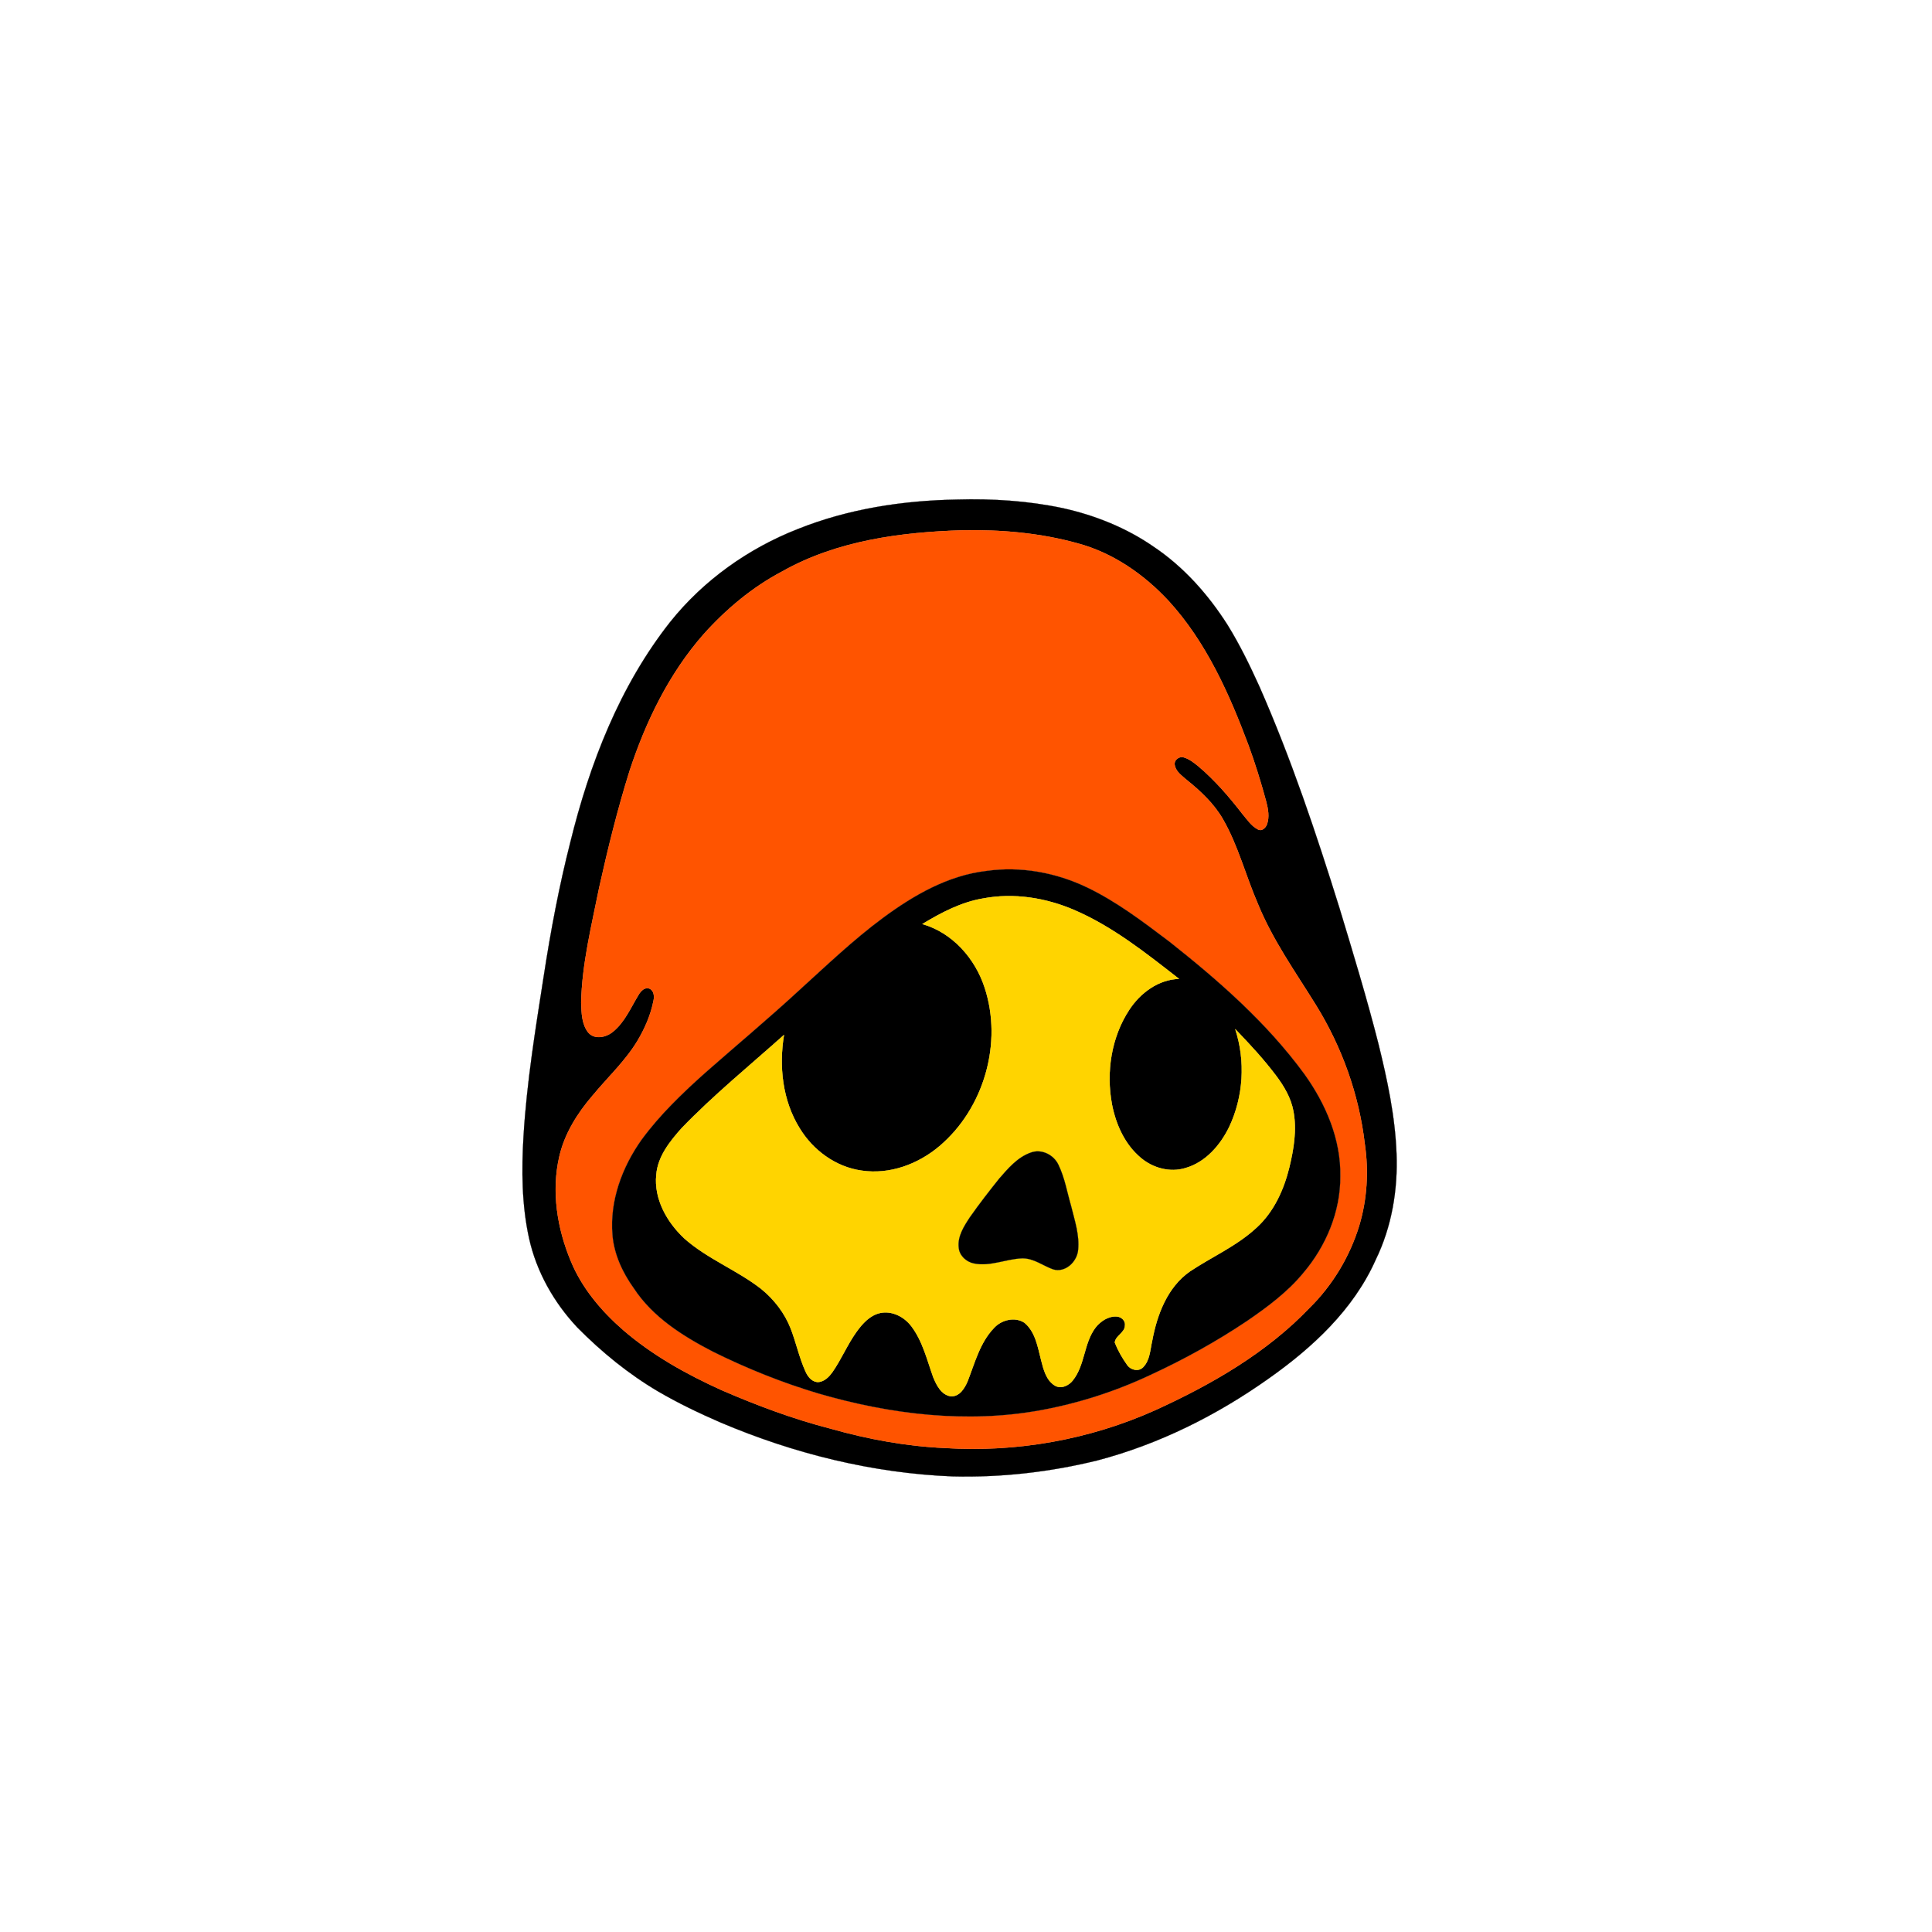
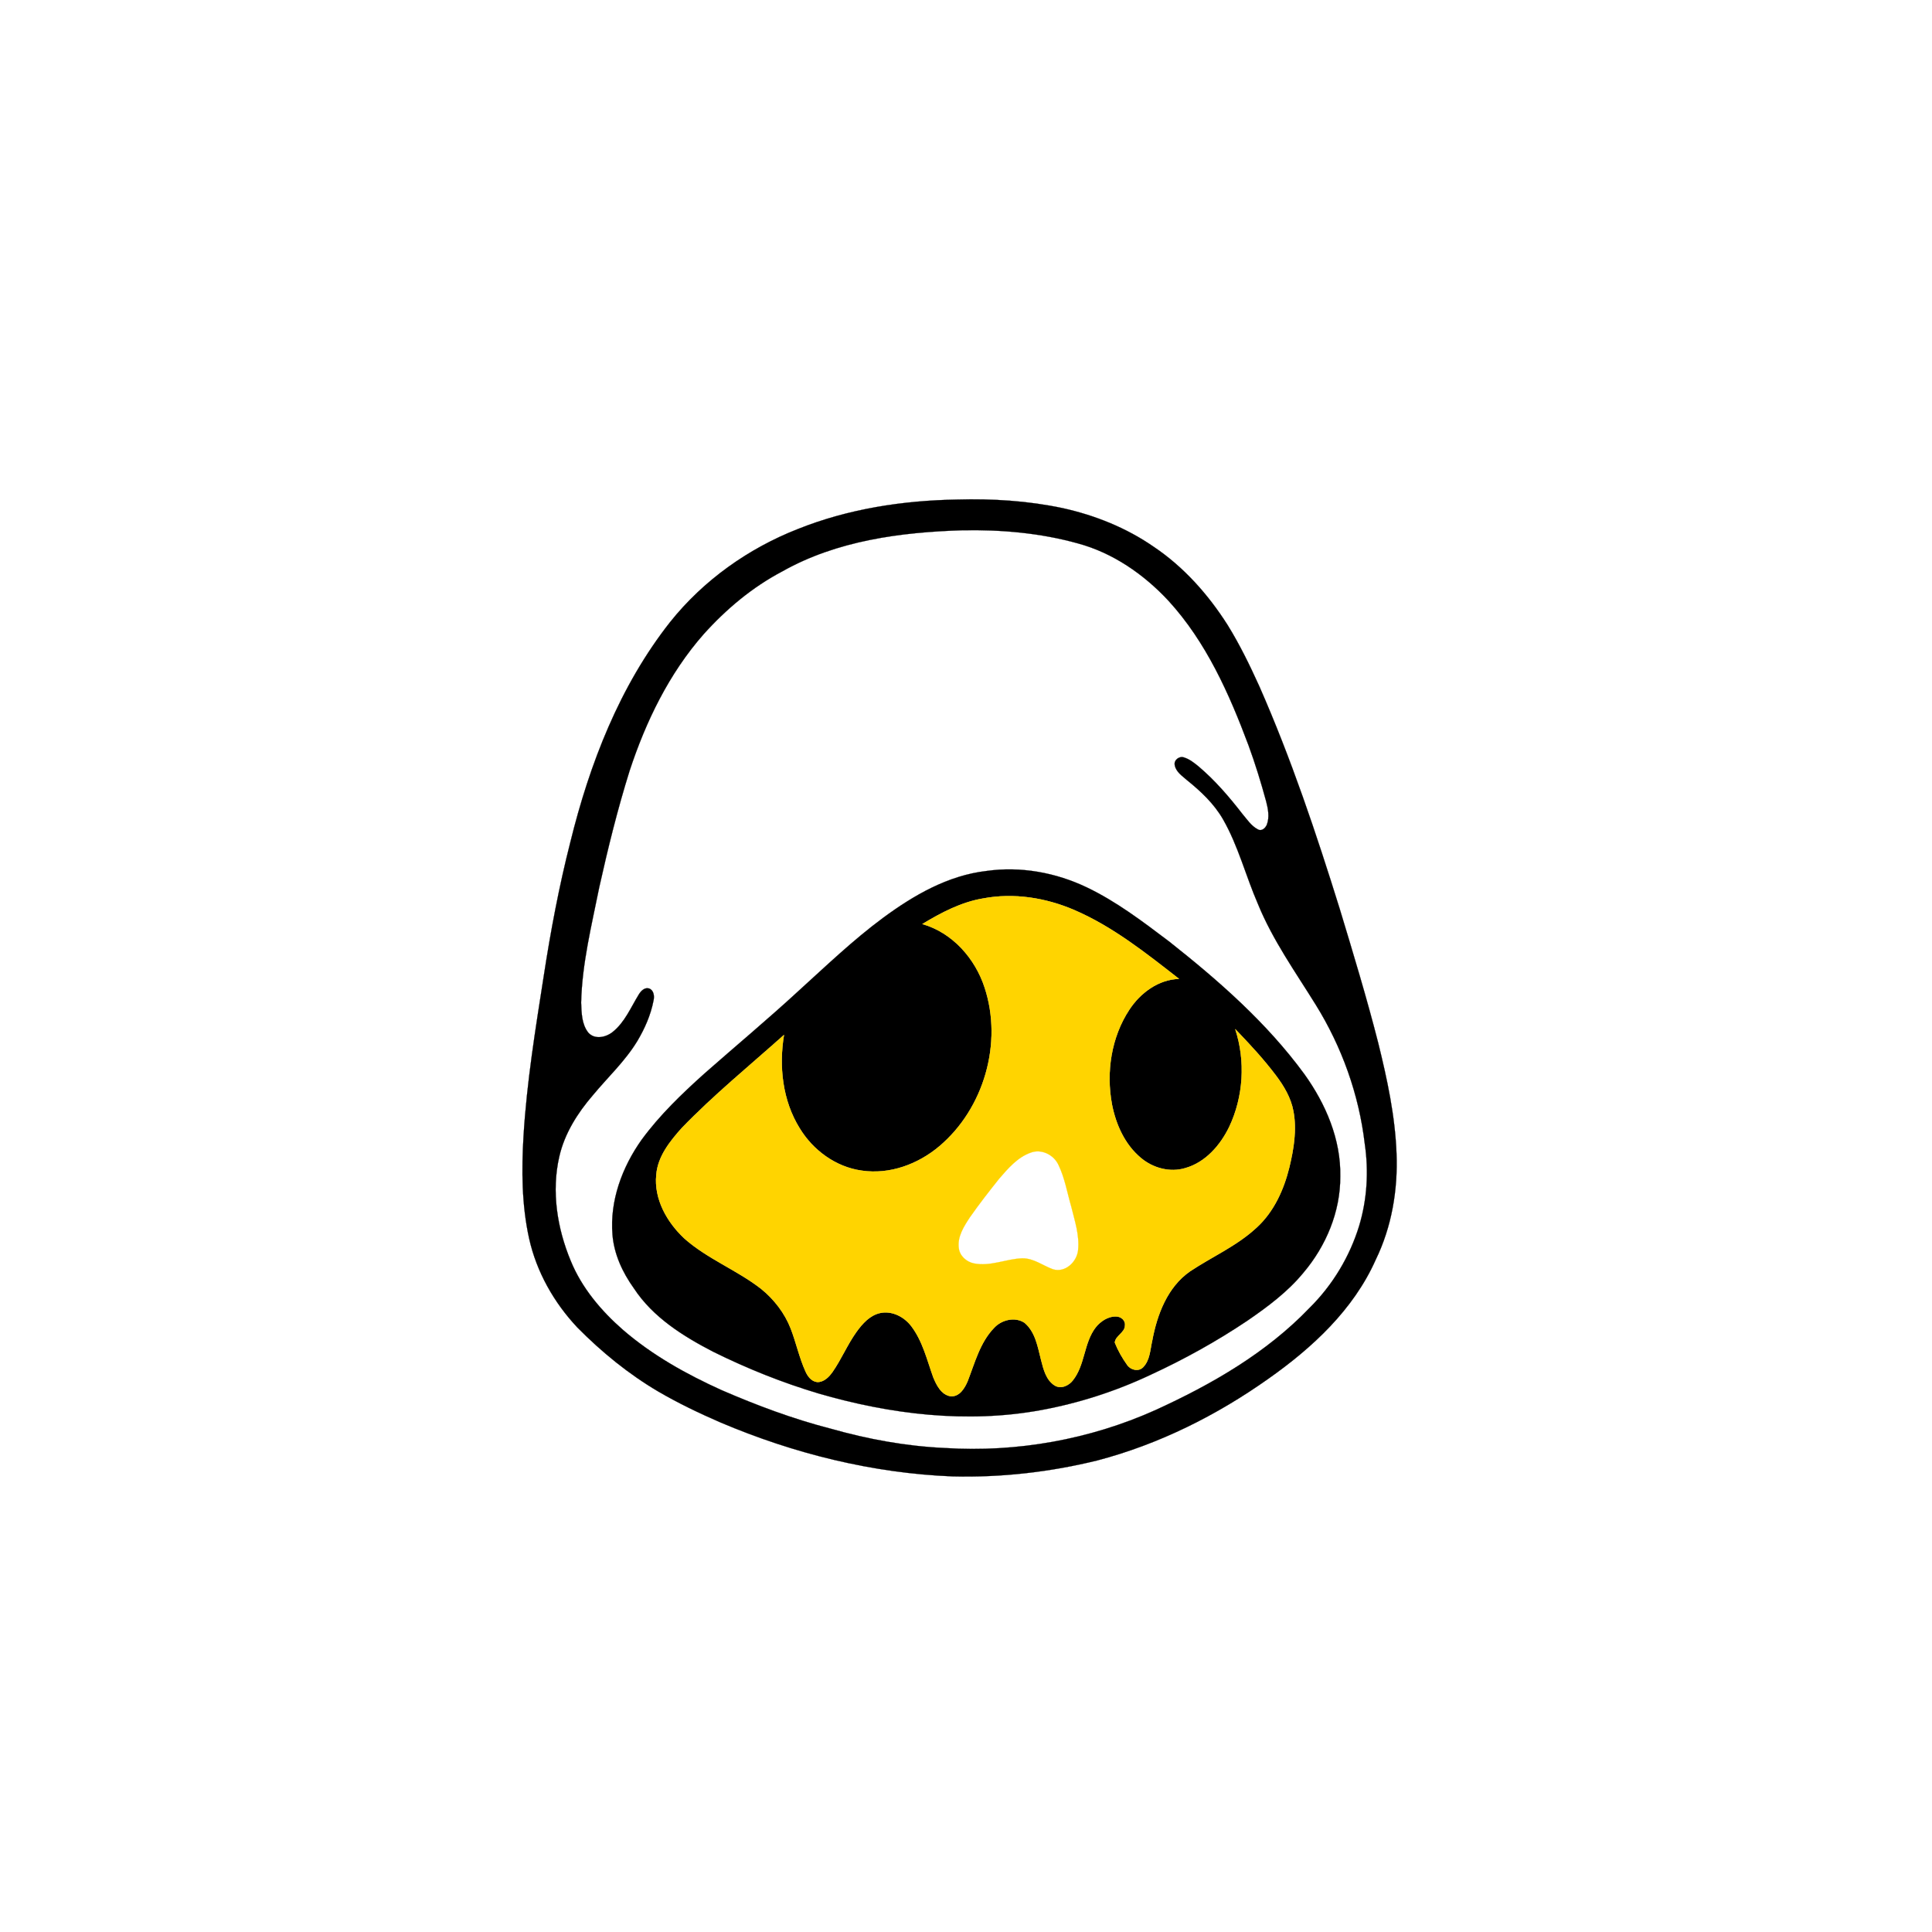
<svg xmlns="http://www.w3.org/2000/svg" width="1000pt" height="1000pt" viewBox="0 0 1000 1000" version="1.1">
  <path fill="#000000" stroke="#000000" stroke-width="0.094" opacity="1.00" d=" M 495.39 258.57 C 513.70 258.05 532.15 259.22 550.10 263.02 C 566.78 266.72 582.96 273.19 597.05 282.94 C 612.68 293.41 625.40 307.75 635.44 323.56 C 641.68 333.65 646.88 344.34 651.78 355.13 C 668.29 392.58 681.30 431.46 693.46 470.50 C 700.43 493.52 707.43 516.54 713.37 539.85 C 718.00 558.59 722.11 577.61 722.83 596.96 C 723.59 615.82 720.37 635.02 712.06 652.05 C 700.60 677.84 679.26 697.60 656.56 713.59 C 629.74 732.61 599.78 747.58 567.92 755.93 C 543.47 761.94 518.23 764.81 493.06 764.18 C 451.69 762.53 410.91 752.40 372.87 736.23 C 361.87 731.47 351.03 726.26 340.67 720.22 C 325.29 711.16 311.38 699.79 298.86 687.12 C 286.74 674.25 277.72 658.34 273.87 641.03 C 270.04 623.65 269.92 605.69 270.98 588.00 C 272.65 560.18 277.16 532.65 281.45 505.15 C 285.03 481.90 289.38 458.76 295.19 435.97 C 305.20 395.27 320.74 355.08 346.90 321.92 C 364.11 300.38 387.27 283.92 412.88 273.86 C 439.04 263.38 467.31 259.05 495.39 258.57 M 498.31 274.46 C 466.25 275.45 433.16 279.78 404.80 295.81 C 389.35 303.94 375.83 315.32 364.20 328.26 C 346.29 348.62 334.26 373.45 325.85 399.05 C 319.66 418.84 314.68 438.98 310.18 459.21 C 306.22 478.97 301.26 498.72 300.79 518.96 C 301.00 524.24 301.06 530.15 304.51 534.49 C 307.83 538.24 313.65 536.95 317.14 534.13 C 323.43 529.09 326.53 521.40 330.66 514.71 C 331.77 512.89 333.67 510.91 336.03 511.65 C 338.48 512.62 338.79 515.70 338.25 517.95 C 336.82 525.36 333.73 532.37 329.88 538.83 C 323.58 549.24 314.58 557.57 306.87 566.88 C 298.94 576.07 292.22 586.68 289.49 598.64 C 285.34 616.65 288.38 635.72 295.41 652.62 C 301.15 666.66 311.18 678.51 322.51 688.40 C 337.65 701.47 355.28 711.30 373.43 719.51 C 391.75 727.44 410.50 734.48 429.85 739.45 C 449.17 744.94 469.04 748.59 489.12 749.49 C 526.28 751.85 563.98 745.14 597.97 729.89 C 627.13 716.59 655.56 700.25 677.89 676.90 C 689.73 665.18 698.57 650.50 703.47 634.59 C 707.62 620.87 708.49 606.24 706.41 592.08 C 703.42 566.55 694.55 541.82 681.00 520.01 C 670.45 502.99 658.71 486.54 651.11 467.90 C 644.79 453.38 640.92 437.81 633.00 424.01 C 628.36 415.96 621.49 409.52 614.32 403.75 C 611.86 401.58 608.67 399.50 608.05 396.05 C 607.46 393.41 610.47 391.13 612.88 392.07 C 615.72 392.95 618.09 394.85 620.36 396.70 C 628.84 403.88 636.12 412.34 642.91 421.10 C 645.41 424.02 647.57 427.48 651.08 429.29 C 653.07 430.45 655.02 428.56 655.73 426.81 C 657.19 422.92 656.36 418.67 655.36 414.79 C 652.71 405.01 649.72 395.32 646.24 385.81 C 636.25 359.09 624.33 332.30 604.86 311.02 C 592.11 297.27 576.02 286.12 557.77 281.22 C 538.47 275.86 518.29 274.10 498.31 274.46 Z" />
-   <path fill="#ff5400" stroke="#ff5400" stroke-width="0.094" opacity="1.00" d=" M 498.31 274.46 C 518.29 274.10 538.47 275.86 557.77 281.22 C 576.02 286.12 592.11 297.27 604.86 311.02 C 624.33 332.30 636.25 359.09 646.24 385.81 C 649.72 395.32 652.71 405.01 655.36 414.79 C 656.36 418.67 657.19 422.92 655.73 426.81 C 655.02 428.56 653.07 430.45 651.08 429.29 C 647.57 427.48 645.41 424.02 642.91 421.10 C 636.12 412.34 628.84 403.88 620.36 396.70 C 618.09 394.85 615.72 392.95 612.88 392.07 C 610.47 391.13 607.46 393.41 608.05 396.05 C 608.67 399.50 611.86 401.58 614.32 403.75 C 621.49 409.52 628.36 415.96 633.00 424.01 C 640.92 437.81 644.79 453.38 651.11 467.90 C 658.71 486.54 670.45 502.99 681.00 520.01 C 694.55 541.82 703.42 566.55 706.41 592.08 C 708.49 606.24 707.62 620.87 703.47 634.59 C 698.57 650.50 689.73 665.18 677.89 676.90 C 655.56 700.25 627.13 716.59 597.97 729.89 C 563.98 745.14 526.28 751.85 489.12 749.49 C 469.04 748.59 449.17 744.94 429.85 739.45 C 410.50 734.48 391.75 727.44 373.43 719.51 C 355.28 711.30 337.65 701.47 322.51 688.40 C 311.18 678.51 301.15 666.66 295.41 652.62 C 288.38 635.72 285.34 616.65 289.49 598.64 C 292.22 586.68 298.94 576.07 306.87 566.88 C 314.58 557.57 323.58 549.24 329.88 538.83 C 333.73 532.37 336.82 525.36 338.25 517.95 C 338.79 515.70 338.48 512.62 336.03 511.65 C 333.67 510.91 331.77 512.89 330.66 514.71 C 326.53 521.40 323.43 529.09 317.14 534.13 C 313.65 536.95 307.83 538.24 304.51 534.49 C 301.06 530.15 301.00 524.24 300.79 518.96 C 301.26 498.72 306.22 478.97 310.18 459.21 C 314.68 438.98 319.66 418.84 325.85 399.05 C 334.26 373.45 346.29 348.62 364.20 328.26 C 375.83 315.32 389.35 303.94 404.80 295.81 C 433.16 279.78 466.25 275.45 498.31 274.46 M 510.55 450.82 C 490.66 453.12 472.92 463.40 457.09 475.07 C 441.48 486.61 427.47 500.09 413.11 513.10 C 397.30 527.67 380.78 541.43 364.65 555.64 C 352.90 566.18 341.42 577.21 332.07 589.98 C 322.02 604.14 315.58 621.51 317.02 639.05 C 317.82 649.19 322.24 658.65 328.11 666.84 C 337.97 681.86 353.65 691.66 369.31 699.74 C 386.79 708.38 404.96 715.68 423.65 721.25 C 460.81 732.07 500.41 736.89 538.75 729.87 C 558.38 726.27 577.53 720.10 595.57 711.58 C 612.94 703.56 629.72 694.27 645.60 683.61 C 656.14 676.38 666.53 668.64 674.69 658.70 C 686.35 644.92 693.79 627.21 693.72 609.01 C 694.11 589.80 686.19 571.36 675.14 555.98 C 655.68 529.37 630.68 507.48 604.92 487.16 C 591.44 476.98 577.87 466.65 562.57 459.33 C 546.51 451.63 528.25 448.29 510.55 450.82 Z" />
  <path fill="#000000" stroke="#000000" stroke-width="0.094" opacity="1.00" d=" M 510.55 450.82 C 528.25 448.29 546.51 451.63 562.57 459.33 C 577.87 466.65 591.44 476.98 604.92 487.16 C 630.68 507.48 655.68 529.37 675.14 555.98 C 686.19 571.36 694.11 589.80 693.72 609.01 C 693.79 627.21 686.35 644.92 674.69 658.70 C 666.53 668.64 656.14 676.38 645.60 683.61 C 629.72 694.27 612.94 703.56 595.57 711.58 C 577.53 720.10 558.38 726.27 538.75 729.87 C 500.41 736.89 460.81 732.07 423.65 721.25 C 404.96 715.68 386.79 708.38 369.31 699.74 C 353.65 691.66 337.97 681.86 328.11 666.84 C 322.24 658.65 317.82 649.19 317.02 639.05 C 315.58 621.51 322.02 604.14 332.07 589.98 C 341.42 577.21 352.90 566.18 364.65 555.64 C 380.78 541.43 397.30 527.67 413.11 513.10 C 427.47 500.09 441.48 486.61 457.09 475.07 C 472.92 463.40 490.66 453.12 510.55 450.82 M 508.94 465.02 C 497.55 466.91 487.18 472.37 477.41 478.28 C 493.00 482.73 504.74 496.08 509.66 511.21 C 519.11 539.90 509.29 573.79 486.26 593.26 C 475.24 602.59 460.45 608.10 445.95 605.90 C 432.61 604.05 420.84 595.39 413.92 584.01 C 405.03 569.73 403.08 552.06 405.79 535.68 C 387.99 551.59 369.43 566.71 352.83 583.91 C 346.74 590.77 340.44 598.53 339.69 608.06 C 338.42 620.62 345.19 632.52 354.07 640.90 C 366.02 651.57 381.37 657.31 393.94 667.10 C 400.64 672.54 406.13 679.59 409.27 687.67 C 412.10 694.97 413.69 702.73 416.94 709.89 C 418.07 712.44 420.04 715.08 423.05 715.35 C 426.54 715.39 429.13 712.65 430.99 710.02 C 435.56 703.41 438.64 695.90 443.33 689.36 C 446.37 685.15 450.17 680.85 455.45 679.64 C 461.64 678.24 468.01 681.56 471.71 686.45 C 477.56 694.20 479.81 703.83 483.02 712.81 C 484.71 716.91 487.15 721.94 492.04 722.70 C 496.63 723.05 499.35 718.50 500.88 714.84 C 504.57 705.37 507.20 694.99 514.41 687.43 C 518.26 683.14 525.29 681.34 530.29 684.67 C 535.96 689.45 537.13 697.18 538.87 703.97 C 540.11 708.77 541.42 714.32 545.92 717.14 C 549.17 719.11 553.23 717.21 555.33 714.44 C 561.67 706.45 560.91 695.15 567.10 687.07 C 569.72 683.83 573.66 681.15 577.99 681.43 C 580.32 681.53 582.61 683.52 582.27 686.01 C 582.29 689.86 577.24 691.34 577.03 694.95 C 578.66 699.07 580.91 702.98 583.49 706.59 C 585.29 709.13 589.32 710.09 591.65 707.70 C 595.24 704.07 595.31 698.59 596.39 693.90 C 598.91 680.38 604.25 666.18 615.98 658.03 C 627.42 650.42 640.29 644.86 650.43 635.38 C 659.38 627.22 664.53 615.76 667.37 604.17 C 669.64 594.71 671.30 584.80 669.46 575.13 C 668.20 568.26 664.55 562.12 660.39 556.62 C 653.98 548.12 646.74 540.32 639.36 532.67 C 644.77 549.12 643.64 567.66 636.23 583.31 C 631.61 592.81 623.94 601.68 613.45 604.62 C 605.54 607.00 596.75 604.59 590.53 599.34 C 582.27 592.48 577.64 582.18 575.59 571.83 C 572.42 555.12 575.11 536.93 584.55 522.60 C 590.24 513.93 599.58 506.97 610.26 506.66 C 593.19 493.36 576.02 479.63 556.00 471.01 C 541.29 464.69 524.77 462.04 508.94 465.02 Z" />
  <path fill="#ffd400" stroke="#ffd400" stroke-width="0.094" opacity="1.00" d=" M 508.94 465.02 C 524.77 462.04 541.29 464.69 556.00 471.01 C 576.02 479.63 593.19 493.36 610.26 506.66 C 599.58 506.97 590.24 513.93 584.55 522.60 C 575.11 536.93 572.42 555.12 575.59 571.83 C 577.64 582.18 582.27 592.48 590.53 599.34 C 596.75 604.59 605.54 607.00 613.45 604.62 C 623.94 601.68 631.61 592.81 636.23 583.31 C 643.64 567.66 644.77 549.12 639.36 532.67 C 646.74 540.32 653.98 548.12 660.39 556.62 C 664.55 562.12 668.20 568.26 669.46 575.13 C 671.30 584.80 669.64 594.71 667.37 604.17 C 664.53 615.76 659.38 627.22 650.43 635.38 C 640.29 644.86 627.42 650.42 615.98 658.03 C 604.25 666.18 598.91 680.38 596.39 693.90 C 595.31 698.59 595.24 704.07 591.65 707.70 C 589.32 710.09 585.29 709.13 583.49 706.59 C 580.91 702.98 578.66 699.07 577.03 694.95 C 577.24 691.34 582.29 689.86 582.27 686.01 C 582.61 683.52 580.32 681.53 577.99 681.43 C 573.66 681.15 569.72 683.83 567.10 687.07 C 560.91 695.15 561.67 706.45 555.33 714.44 C 553.23 717.21 549.17 719.11 545.92 717.14 C 541.42 714.32 540.11 708.77 538.87 703.97 C 537.13 697.18 535.96 689.45 530.29 684.67 C 525.29 681.34 518.26 683.14 514.41 687.43 C 507.20 694.99 504.57 705.37 500.88 714.84 C 499.35 718.50 496.63 723.05 492.04 722.70 C 487.15 721.94 484.71 716.91 483.02 712.81 C 479.81 703.83 477.56 694.20 471.71 686.45 C 468.01 681.56 461.64 678.24 455.45 679.64 C 450.17 680.85 446.37 685.15 443.33 689.36 C 438.64 695.90 435.56 703.41 430.99 710.02 C 429.13 712.65 426.54 715.39 423.05 715.35 C 420.04 715.08 418.07 712.44 416.94 709.89 C 413.69 702.73 412.10 694.97 409.27 687.67 C 406.13 679.59 400.64 672.54 393.94 667.10 C 381.37 657.31 366.02 651.57 354.07 640.90 C 345.19 632.52 338.42 620.62 339.69 608.06 C 340.44 598.53 346.74 590.77 352.83 583.91 C 369.43 566.71 387.99 551.59 405.79 535.68 C 403.08 552.06 405.03 569.73 413.92 584.01 C 420.84 595.39 432.61 604.05 445.95 605.90 C 460.45 608.10 475.24 602.59 486.26 593.26 C 509.29 573.79 519.11 539.90 509.66 511.21 C 504.74 496.08 493.00 482.73 477.41 478.28 C 487.18 472.37 497.55 466.91 508.94 465.02 M 533.42 596.62 C 526.63 599.06 521.78 604.75 517.19 610.05 C 511.98 616.58 506.83 623.17 502.04 630.02 C 498.92 634.76 495.45 640.09 496.27 646.05 C 496.74 650.03 500.18 653.11 504.00 653.92 C 512.50 655.71 520.66 651.59 529.07 651.31 C 534.98 651.19 539.73 655.08 545.04 656.99 C 551.38 658.92 557.44 653.13 558.02 647.03 C 558.82 639.33 556.27 631.83 554.46 624.44 C 552.37 617.28 551.15 609.78 547.90 603.02 C 545.48 597.71 539.04 594.46 533.42 596.62 Z" />
-   <path fill="#000000" stroke="#000000" stroke-width="0.094" opacity="1.00" d=" M 533.42 596.62 C 539.04 594.46 545.48 597.71 547.90 603.02 C 551.15 609.78 552.37 617.28 554.46 624.44 C 556.27 631.83 558.82 639.33 558.02 647.03 C 557.44 653.13 551.38 658.92 545.04 656.99 C 539.73 655.08 534.98 651.19 529.07 651.31 C 520.66 651.59 512.50 655.71 504.00 653.92 C 500.18 653.11 496.74 650.03 496.27 646.05 C 495.45 640.09 498.92 634.76 502.04 630.02 C 506.83 623.17 511.98 616.58 517.19 610.05 C 521.78 604.75 526.63 599.06 533.42 596.62 Z" />
</svg>